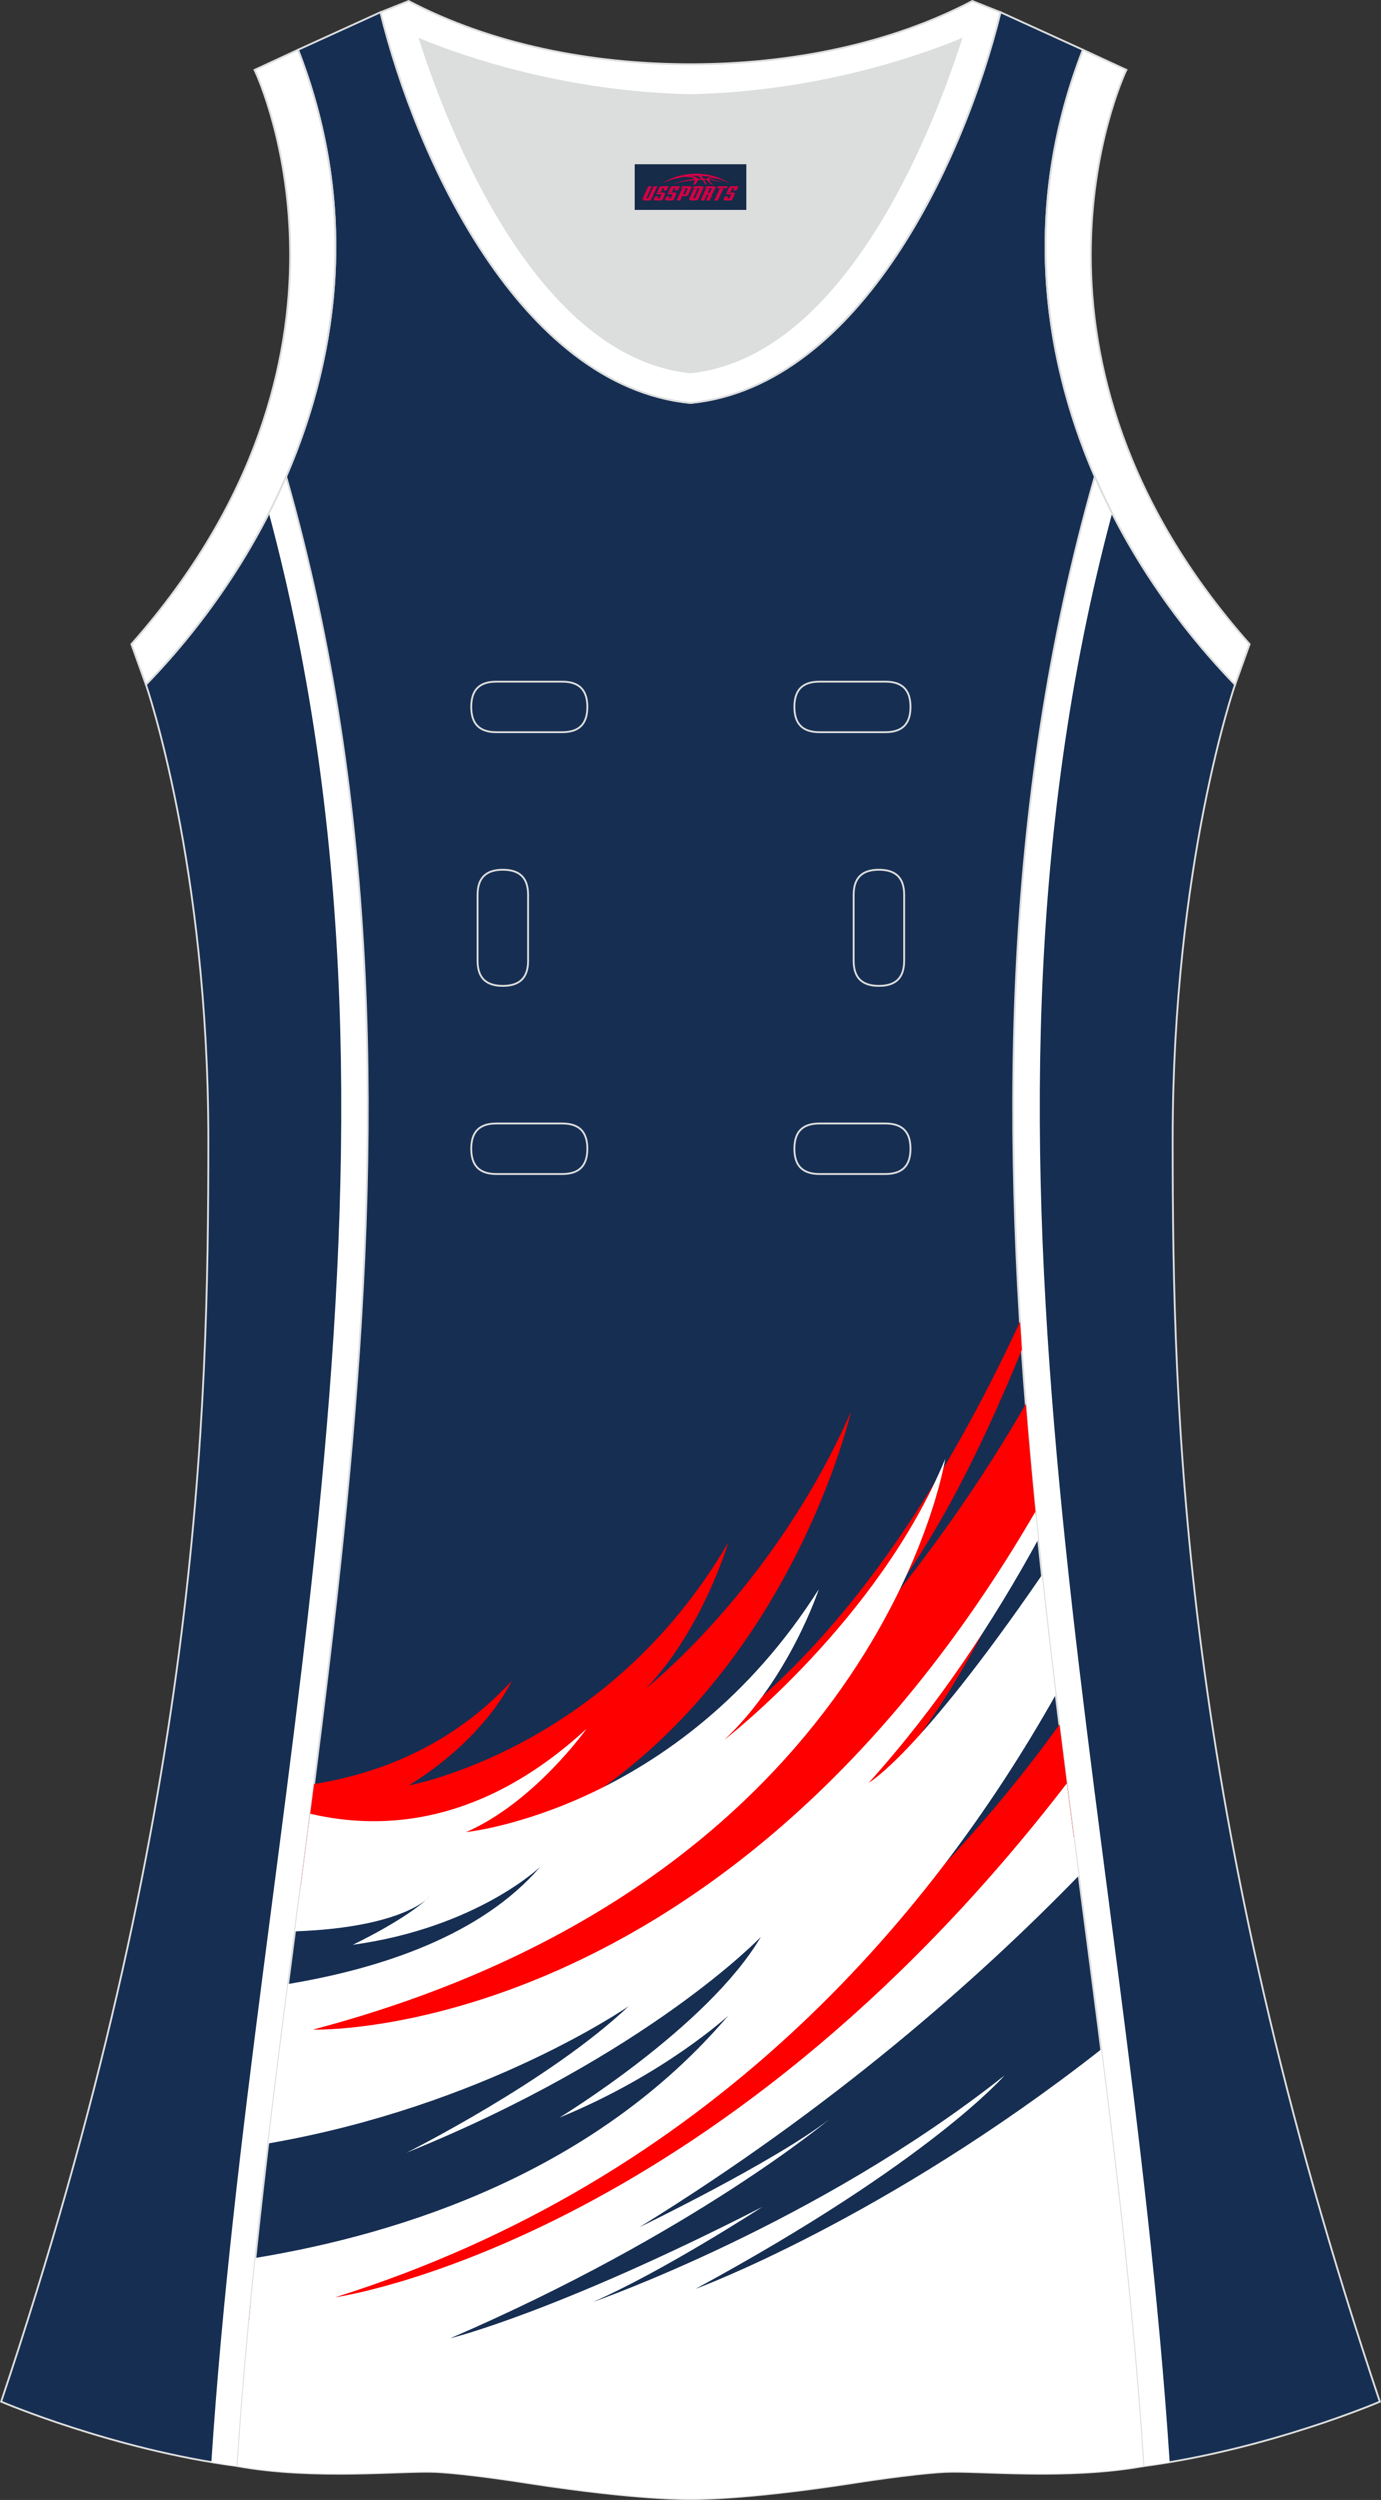
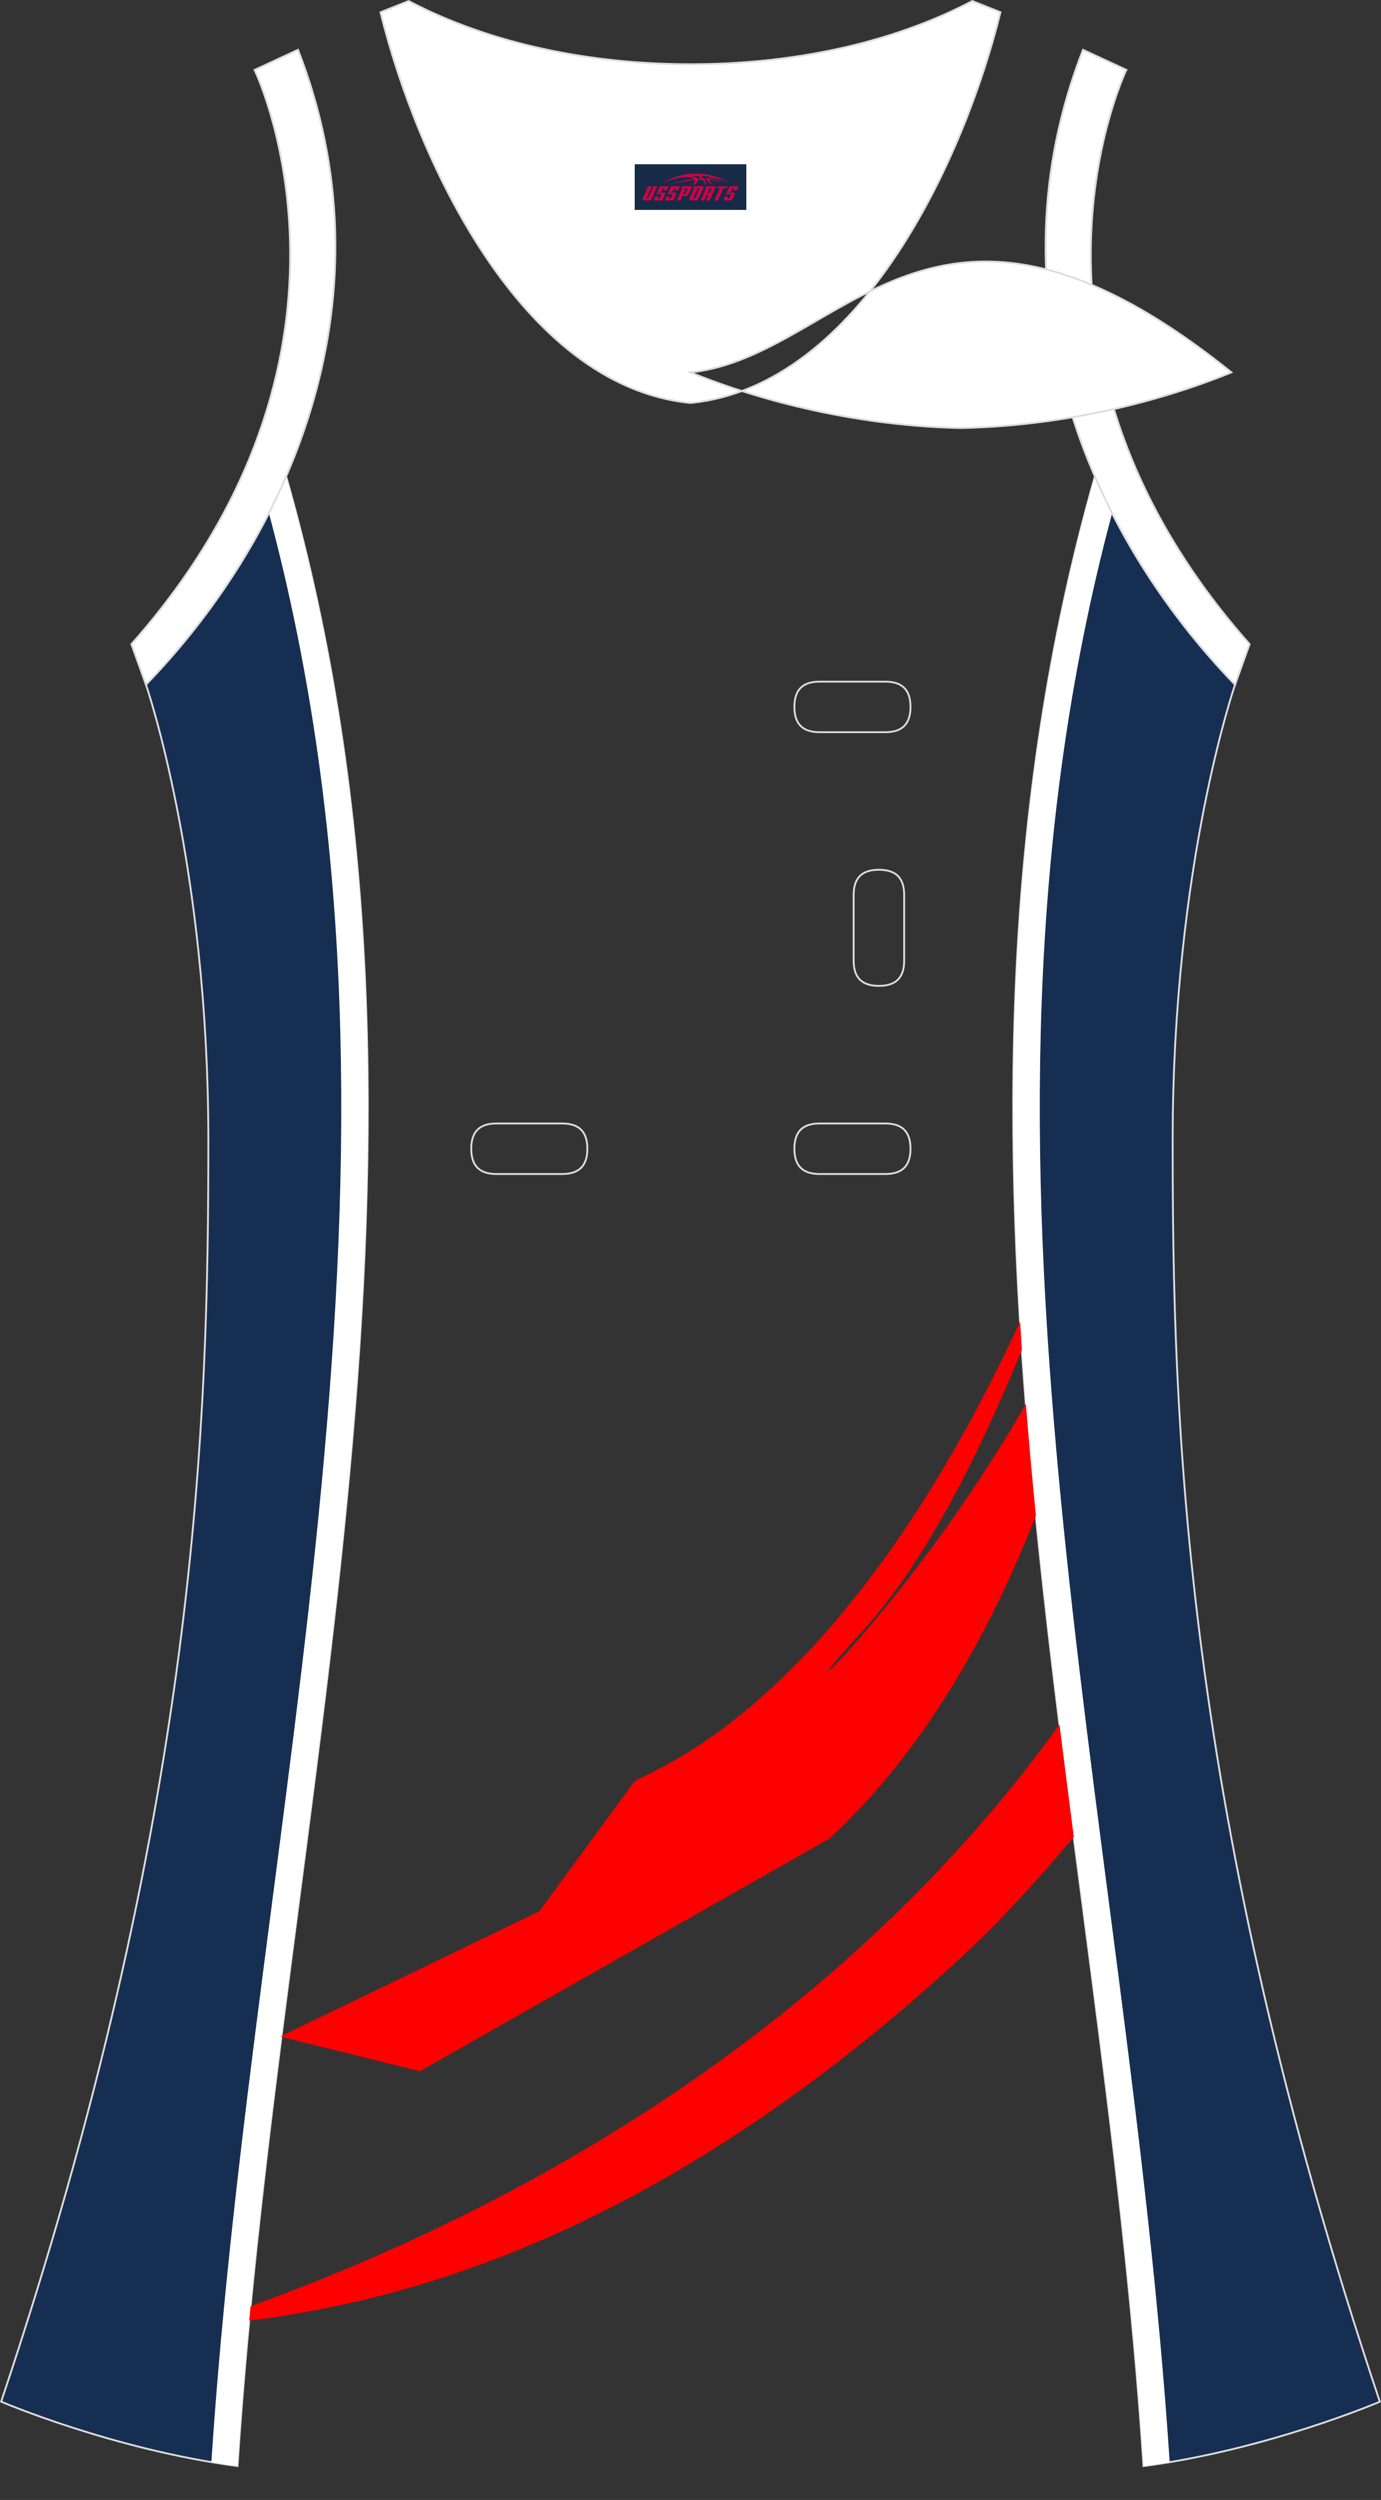
<svg xmlns="http://www.w3.org/2000/svg" version="1.1" id="图层_1" x="0px" y="0px" width="297.02px" height="537.6px" viewBox="0 0 296.89 537.36" enable-background="new 0 0 296.89 537.36" xml:space="preserve">
  <rect x="0" y="0" width="296.89" height="537.36" fill="#333333" stroke="none" />
  <g>
    <path fill-rule="evenodd" clip-rule="evenodd" fill="#162E52" stroke="#DCDDDD" stroke-width="0.4" stroke-miterlimit="22.926" d="   M265.52,147.15c0,0-13.42,38.66-13.42,97.93c0,59.26,1.97,144.13,44.54,271.16c0,0-24.01,10.29-50.8,13.84   c-9.3-142.63-51.32-284.01-10.46-427.64C242.69,119.3,253.29,134.51,265.52,147.15z" />
    <path fill-rule="evenodd" clip-rule="evenodd" fill="#FFFFFF" d="M251.46,529.23c-9.22-140.42-49.75-279.21-12.37-418.93   c-1.31-2.58-2.55-5.2-3.7-7.87c-40.86,143.63,1.16,285.01,10.46,427.64C247.73,529.83,249.6,529.54,251.46,529.23z" />
    <path fill-rule="evenodd" clip-rule="evenodd" fill="#162E52" stroke="#DCDDDD" stroke-width="0.4" stroke-miterlimit="22.926" d="   M31.37,147.14c0,0,13.42,38.66,13.42,97.93c0,59.26-1.97,144.13-44.54,271.16c0,0,24.01,10.29,50.81,13.84   c9.3-142.64,51.32-284.01,10.46-427.64C54.19,119.3,43.61,134.51,31.37,147.14z" />
    <path fill-rule="evenodd" clip-rule="evenodd" fill="#FFFFFF" d="M45.44,529.22c9.22-140.42,49.75-279.21,12.37-418.93   c1.31-2.58,2.55-5.2,3.71-7.87c40.86,143.63-1.16,285-10.46,427.64C49.18,529.82,47.3,529.53,45.44,529.22z" />
-     <path fill-rule="evenodd" clip-rule="evenodd" fill="#162E52" stroke="#DCDDDD" stroke-width="0.4" stroke-miterlimit="22.926" d="   M148.44,537.16c0,0,10.9,0.27,34.96-3.45c0,0,12.73-2.03,19.78-2.38c7.05-0.34,26.08,1.74,42.65-1.25   c-9.3-142.63-51.32-284.01-10.46-427.64c-11.93-27.52-15.14-59.43-2.56-91.74l-17.73-8.08C207.41,34,185.01,82.89,148.6,86.59   l-0.15-0.01l-0.15,0.01c-36.4-3.71-58.81-52.6-66.49-83.97L64.07,10.7c12.58,32.31,9.37,64.22-2.56,91.74   c40.86,143.63-1.16,285.01-10.46,427.64c16.56,3,35.6,0.91,42.65,1.25s19.78,2.38,19.78,2.38   C137.55,537.43,148.44,537.16,148.44,537.16z" />
    <g>
      <path fill-rule="evenodd" clip-rule="evenodd" fill="#FE0000" d="M54.01,498.77l-0.43,0.06c0.1-1.04,0.2-2.09,0.3-3.13    c29.5-10.76,115.94-44.48,173.89-125.02c1,8.05,2.03,16.11,3.07,24.16c-7.61,9.18-16.49,18.91-26.16,27.71    C141.05,480.47,88.03,494.37,54.01,498.77z" />
      <path fill-rule="evenodd" clip-rule="evenodd" fill="#FE0000" d="M136.11,383.29c-0.98-1.72,42.1-10.43,83.19-99.21    c0.12,2.01,0.25,4.02,0.38,6.03c-8.81,21.69-20.61,45.65-34.26,60.48c-22.05,23.94,10.25-5.36,35.12-48.84    c0.63,8.01,1.36,16.02,2.15,24.03c-9.57,24.51-23.71,50.33-44.37,69.42l-88.06,50.01l-29.76-7.37l0.03-0.23l55.4-26.78    L136.11,383.29z" />
-       <path fill-rule="evenodd" clip-rule="evenodd" fill="#FE0000" d="M67.52,383.48c13.97-2.26,29.65-8.25,42.48-22.15    c0,0-5.48,12.16-22.09,22.43c0,0,42.8-7.7,68.66-52.22c0,0-5.48,18.66-17.63,31.33c0,0,27.39-21.57,44-59.41    c0,0-22.63,99.21-118.26,101.96C65.64,398.1,66.59,390.79,67.52,383.48z" />
-       <path fill-rule="evenodd" clip-rule="evenodd" fill="#FFFFFF" d="M66.7,389.86c15.96,3.75,37.21,2.17,59.39-18.26    c0,0-11.17,15.79-25.9,22.21c0,0,45.71-4.62,75.84-52.22c0,0-6.29,19.22-20.33,32.4c0,0,33.13-25.56,47.51-60.42    c0,0-14.11,90.53-135.94,122.69c0,0,88.88,2.98,155.32-111.33c0.2,2,0.4,3.99,0.6,5.99c-9.59,17.56-21.64,35.9-36.42,52.27    c0,0,10.51-5.72,37.22-44.63c0.93,8.58,1.92,17.15,2.97,25.73c-27.1,48.16-74.58,104.28-154.9,129.51    c0,0,80.94-11.25,157.28-110.46c0.84,6.62,1.7,13.23,2.57,19.85c-21.81,22.44-53.11,50.03-94.44,75.54c0,0,28.85-13.95,40.83-23.2    c0,0-29.11,24.48-81.5,47.08c0,0,22.6-5.48,67.11-28.25c0,0-21.32,13.87-36.47,20.46c0,0,48.11-16.69,88.52-48.71    c0,0-15.92,18.49-66.43,45.88c0,0,40.49-14.85,87.2-51.47c3.76,29.81,7.15,59.65,9.09,89.54c-16.57,2.99-35.6,0.91-42.65,1.25    c-7.05,0.35-19.78,2.38-19.78,2.38c-24.07,3.72-34.96,3.45-34.96,3.45s-10.9,0.27-34.95-3.45c0,0-12.73-2.04-19.78-2.38    s-26.09,1.75-42.65-1.25c0.97-14.92,2.31-29.82,3.86-44.72c32.12-5.29,73.25-18.74,101.65-52.08c0,0-13.7,12.67-36.3,21.92    c0,0,31.84-19.35,43.32-38.86c0,0-24.14,25.34-76.19,46.4c0,0,30.82-15.41,47.77-31.5c0,0-30.83,21.42-77.49,29.51    c1.35-11.43,2.8-22.85,4.27-34.27c20.23-3.38,41.6-10.52,54.22-25.21c0,0-13.61,13.1-40.32,16.78c0,0,11.56-5.48,16.52-10.36    c0,0-5.33,6.63-28.95,7.47C64.51,406.72,65.62,398.29,66.7,389.86z" />
    </g>
    <path fill-rule="evenodd" clip-rule="evenodd" fill="#FFFFFF" stroke="#DCDDDD" stroke-width="0.4" stroke-miterlimit="22.926" d="   M232.82,10.7c-20.3,52.11,0.51,103.2,32.7,136.46l3.12-8.7c-54.49-61.51-27.73-120.93-26.48-123.44L232.82,10.7z" />
    <path fill-rule="evenodd" clip-rule="evenodd" fill="#DCDDDD" d="M90.29,8.48c6.35,19.72,25.19,68.1,58.15,71.56   c32.97-3.46,51.81-51.85,58.15-71.56c-9.72,3.99-31.19,11.38-58.15,11.97C121.47,19.86,100,12.48,90.29,8.48z" />
-     <path fill-rule="evenodd" clip-rule="evenodd" fill="#FFFFFF" stroke="#DCDDDD" stroke-width="0.4" stroke-miterlimit="22.926" d="   M81.8,2.63c7.69,31.38,30.09,80.26,66.49,83.97c0.05,0,0.1-0.01,0.15-0.01c0.05,0,0.1,0.01,0.15,0.01   c36.4-3.71,58.8-52.6,66.49-83.97l-6.05-2.41c-17.67,9.28-39.08,13.59-60.59,13.59c-21.51-0.01-42.92-4.32-60.59-13.59L81.8,2.63   L81.8,2.63L81.8,2.63z M148.44,80.04c-32.97-3.46-51.81-51.85-58.15-71.56c9.72,3.99,31.19,11.38,58.15,11.97   c26.97-0.59,48.44-7.98,58.15-11.97C200.25,28.2,181.41,76.58,148.44,80.04z" />
+     <path fill-rule="evenodd" clip-rule="evenodd" fill="#FFFFFF" stroke="#DCDDDD" stroke-width="0.4" stroke-miterlimit="22.926" d="   M81.8,2.63c7.69,31.38,30.09,80.26,66.49,83.97c0.05,0,0.1-0.01,0.15-0.01c0.05,0,0.1,0.01,0.15,0.01   c36.4-3.71,58.8-52.6,66.49-83.97l-6.05-2.41c-17.67,9.28-39.08,13.59-60.59,13.59c-21.51-0.01-42.92-4.32-60.59-13.59L81.8,2.63   L81.8,2.63L81.8,2.63z M148.44,80.04c9.72,3.99,31.19,11.38,58.15,11.97   c26.97-0.59,48.44-7.98,58.15-11.97C200.25,28.2,181.41,76.58,148.44,80.04z" />
    <path fill-rule="evenodd" clip-rule="evenodd" fill="#FFFFFF" stroke="#DCDDDD" stroke-width="0.4" stroke-miterlimit="22.926" d="   M64.07,10.7c20.3,52.11-0.51,103.2-32.7,136.46l-3.12-8.7C82.73,76.95,55.97,17.53,54.72,15.03L64.07,10.7z" />
    <g>
      <path fill="none" stroke="#DCDDDD" stroke-width="0.4" stroke-miterlimit="22.926" d="M176.18,146.52c-3.64,0-5.4,1.77-5.4,5.43    c0,3.65,1.77,5.43,5.4,5.43h14.16c3.64,0,5.4-1.78,5.4-5.43s-1.77-5.43-5.4-5.43H176.18z" />
-       <path fill="none" stroke="#DCDDDD" stroke-width="0.4" stroke-miterlimit="22.926" d="M106.71,146.52c-3.64,0-5.4,1.77-5.4,5.43    c0,3.65,1.77,5.43,5.4,5.43h14.16c3.64,0,5.4-1.78,5.4-5.43s-1.77-5.43-5.4-5.43H106.71z" />
      <path fill="none" stroke="#DCDDDD" stroke-width="0.4" stroke-miterlimit="22.926" d="M176.18,241.49c-3.64,0-5.4,1.78-5.4,5.43    s1.77,5.43,5.4,5.43h14.16c3.64,0,5.4-1.78,5.4-5.43s-1.77-5.43-5.4-5.43H176.18z" />
      <path fill="none" stroke="#DCDDDD" stroke-width="0.4" stroke-miterlimit="22.926" d="M106.71,241.49c-3.64,0-5.4,1.78-5.4,5.43    s1.77,5.43,5.4,5.43h14.16c3.64,0,5.4-1.78,5.4-5.43s-1.77-5.43-5.4-5.43H106.71z" />
-       <path fill="none" stroke="#DCDDDD" stroke-width="0.4" stroke-miterlimit="22.926" d="M102.67,206.51c0,3.64,1.77,5.4,5.43,5.4    c3.65,0,5.43-1.77,5.43-5.4v-14.16c0-3.64-1.78-5.4-5.43-5.4s-5.43,1.77-5.43,5.4V206.51z" />
      <path fill="none" stroke="#DCDDDD" stroke-width="0.4" stroke-miterlimit="22.926" d="M194.38,192.35c0-3.64-1.78-5.4-5.43-5.4    s-5.43,1.77-5.43,5.4v14.16c0,3.64,1.78,5.4,5.43,5.4s5.43-1.77,5.43-5.4V192.35z" />
    </g>
  </g>
  <g id="tag_logo">
    <rect y="35.3" fill="#162B48" width="24" height="9.818" x="136.45" />
    <g>
      <path fill="#D30044" d="M152.41,38.49l0.005-0.011c0.131-0.311,1.085-0.262,2.351,0.071c0.715,0.24,1.44,0.54,2.193,0.9    c-0.218-0.147-0.447-0.289-0.682-0.42l0.011,0.005l-0.011-0.005c-1.478-0.845-3.218-1.418-5.1-1.62    c-1.282-0.115-1.658-0.082-2.411-0.055c-2.449,0.142-4.68,0.905-6.458,2.095c1.26-0.638,2.722-1.075,4.195-1.336    c1.467-0.18,2.476-0.033,2.771,0.344c-1.691,0.175-3.469,0.633-4.555,1.075c1.156-0.338,2.967-0.665,4.647-0.813    c0.016,0.251-0.115,0.567-0.415,0.96h0.475c0.376-0.382,0.584-0.725,0.595-1.004c0.333-0.022,0.66-0.033,0.971-0.033    C151.24,38.93,151.45,39.28,151.65,39.67h0.262c-0.125-0.344-0.295-0.687-0.518-1.036c0.207,0,0.393,0.005,0.567,0.011    c0.104,0.267,0.496,0.66,1.058,1.025h0.245c-0.442-0.365-0.753-0.753-0.835-1.004c1.047,0.065,1.696,0.224,2.885,0.513    C154.23,38.75,153.49,38.58,152.41,38.49z M149.97,38.4c-0.164-0.295-0.655-0.485-1.402-0.551    c0.464-0.033,0.922-0.055,1.364-0.055c0.311,0.147,0.589,0.344,0.84,0.589C150.51,38.38,150.24,38.39,149.97,38.4z M151.95,38.45c-0.224-0.016-0.458-0.027-0.715-0.044c-0.147-0.202-0.311-0.398-0.502-0.6c0.082,0,0.164,0.005,0.24,0.011    c0.72,0.033,1.429,0.125,2.138,0.273C152.44,38.05,152.06,38.21,151.95,38.45z" />
      <path fill="#D30044" d="M139.37,40.03L138.2,42.58C138.02,42.95,138.29,43.09,138.77,43.09l0.873,0.005    c0.115,0,0.251-0.049,0.327-0.175l1.342-2.891H140.53L139.31,42.66H139.14c-0.147,0-0.185-0.033-0.147-0.125l1.156-2.504H139.37L139.37,40.03z M141.23,41.38h1.271c0.36,0,0.584,0.125,0.442,0.425L142.47,42.84C142.37,43.06,142.1,43.09,141.87,43.09H140.95c-0.267,0-0.442-0.136-0.349-0.333l0.235-0.513h0.742L141.4,42.62C141.38,42.67,141.42,42.68,141.48,42.68h0.18    c0.082,0,0.125-0.016,0.147-0.071l0.376-0.813c0.011-0.022,0.011-0.044-0.055-0.044H141.06L141.23,41.38L141.23,41.38z M142.05,41.31h-0.78l0.475-1.025c0.098-0.218,0.338-0.256,0.578-0.256H143.77L143.38,40.87L142.6,40.99l0.262-0.562H142.57c-0.082,0-0.12,0.016-0.147,0.071L142.05,41.31L142.05,41.31z M143.64,41.38L143.47,41.75h1.069c0.06,0,0.06,0.016,0.049,0.044    L144.21,42.61C144.19,42.66,144.15,42.68,144.07,42.68H143.89c-0.055,0-0.104-0.011-0.082-0.06l0.175-0.376H143.24L143.01,42.76C142.91,42.95,143.09,43.09,143.36,43.09h0.916c0.24,0,0.502-0.033,0.605-0.251l0.475-1.031c0.142-0.3-0.082-0.425-0.442-0.425H143.64L143.64,41.38z M144.45,41.31l0.371-0.818c0.022-0.055,0.06-0.071,0.147-0.071h0.295L145,40.98l0.791-0.115l0.387-0.845H144.73c-0.24,0-0.48,0.038-0.578,0.256L143.68,41.31L144.45,41.31L144.45,41.31z M146.85,41.77h0.278c0.087,0,0.153-0.022,0.202-0.115    l0.496-1.075c0.033-0.076-0.011-0.12-0.125-0.12H146.3l0.431-0.431h1.522c0.355,0,0.485,0.153,0.393,0.355l-0.676,1.445    c-0.06,0.125-0.175,0.333-0.644,0.327l-0.649-0.005L146.24,43.09H145.46l1.178-2.558h0.785L146.85,41.77L146.85,41.77z     M149.44,42.58c-0.022,0.049-0.06,0.076-0.142,0.076h-0.191c-0.082,0-0.109-0.027-0.082-0.076l0.944-2.051h-0.785l-0.987,2.138    c-0.125,0.273,0.115,0.415,0.453,0.415h0.72c0.327,0,0.649-0.071,0.769-0.322l1.085-2.384c0.093-0.202-0.06-0.355-0.415-0.355    h-1.533l-0.431,0.431h1.38c0.115,0,0.164,0.033,0.131,0.104L149.44,42.58L149.44,42.58z M152.16,41.45h0.278    c0.087,0,0.158-0.022,0.202-0.115l0.344-0.753c0.033-0.076-0.011-0.12-0.125-0.12h-1.402l0.425-0.431h1.527    c0.355,0,0.485,0.153,0.393,0.355l-0.529,1.124c-0.044,0.093-0.147,0.18-0.393,0.18c0.224,0.011,0.256,0.158,0.175,0.327    l-0.496,1.075h-0.785l0.54-1.167c0.022-0.055-0.005-0.087-0.104-0.087h-0.235L151.39,43.09h-0.785l1.178-2.558h0.785L152.16,41.45L152.16,41.45z M154.73,40.54L153.55,43.09h0.785l1.184-2.558H154.73L154.73,40.54z M156.24,40.47l0.202-0.431h-2.1l-0.295,0.431    H156.24L156.24,40.47z M156.22,41.38h1.271c0.36,0,0.584,0.125,0.442,0.425l-0.475,1.031c-0.104,0.218-0.371,0.251-0.605,0.251    h-0.916c-0.267,0-0.442-0.136-0.349-0.333l0.235-0.513h0.742L156.39,42.62c-0.022,0.049,0.022,0.06,0.082,0.06h0.18    c0.082,0,0.125-0.016,0.147-0.071l0.376-0.813c0.011-0.022,0.011-0.044-0.049-0.044h-1.069L156.22,41.38L156.22,41.38z     M157.03,41.31H156.25l0.475-1.025c0.098-0.218,0.338-0.256,0.578-0.256h1.451l-0.387,0.845l-0.791,0.115l0.262-0.562h-0.295    c-0.082,0-0.12,0.016-0.147,0.071L157.03,41.31z" />
    </g>
  </g>
</svg>